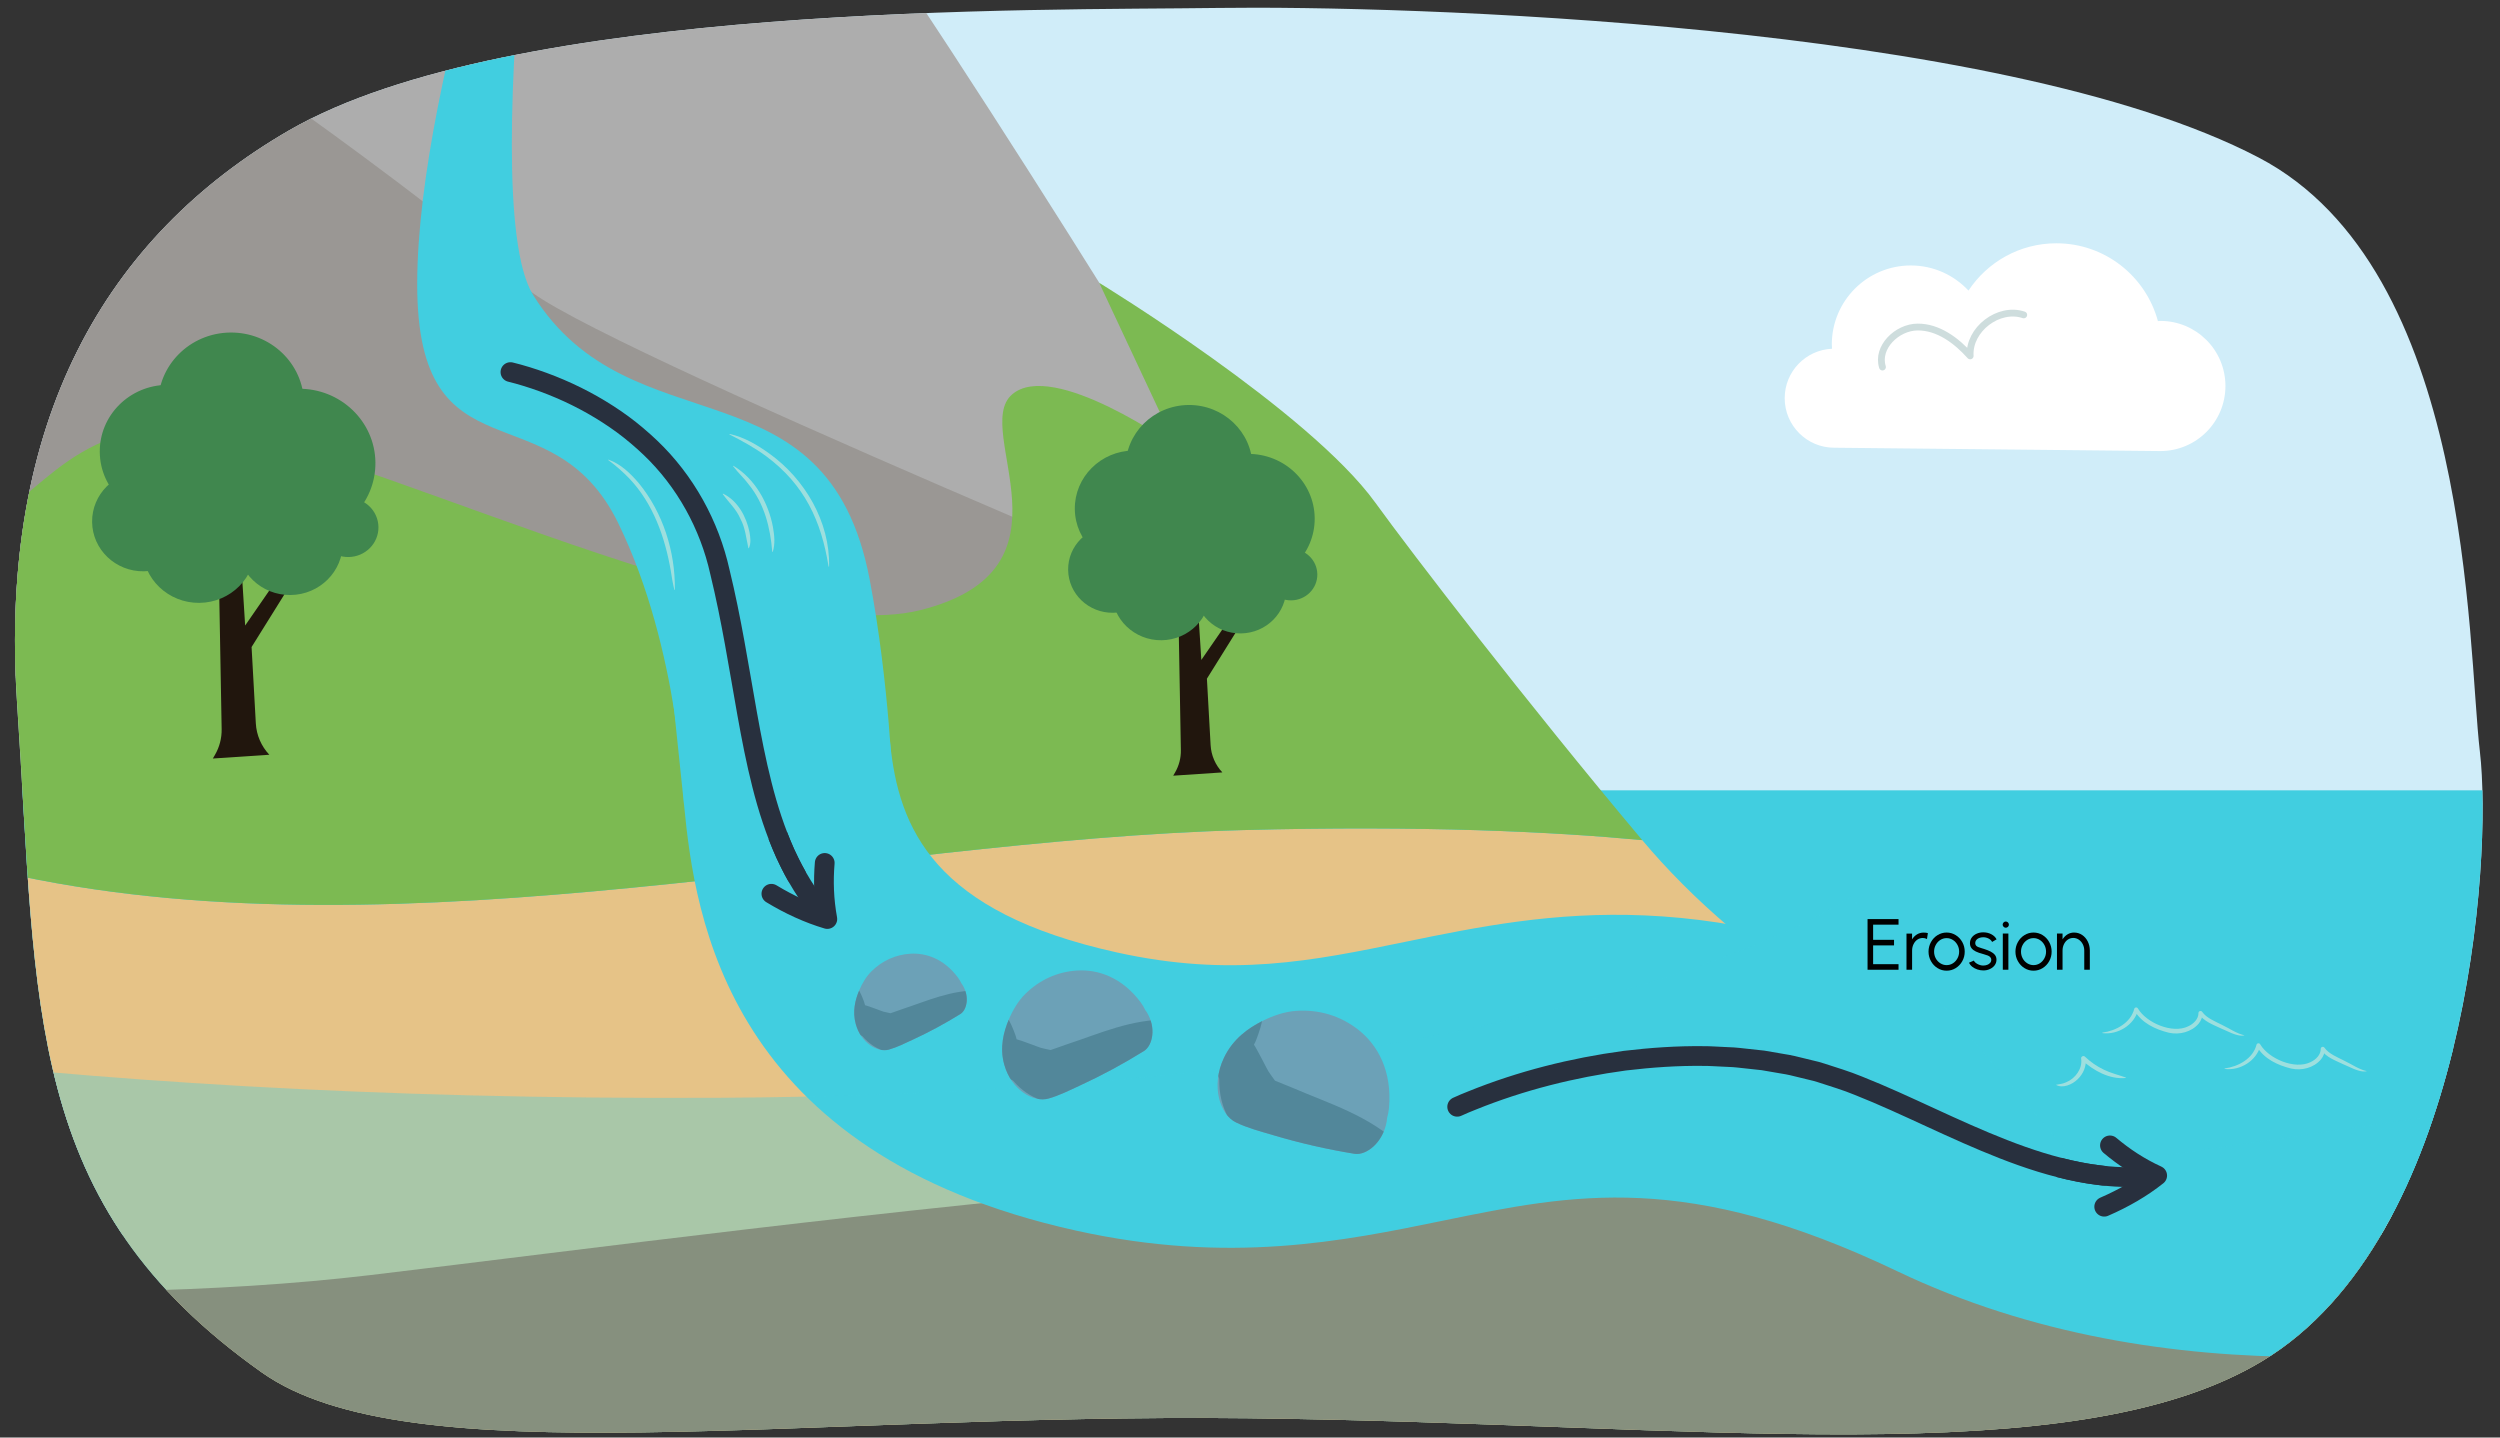
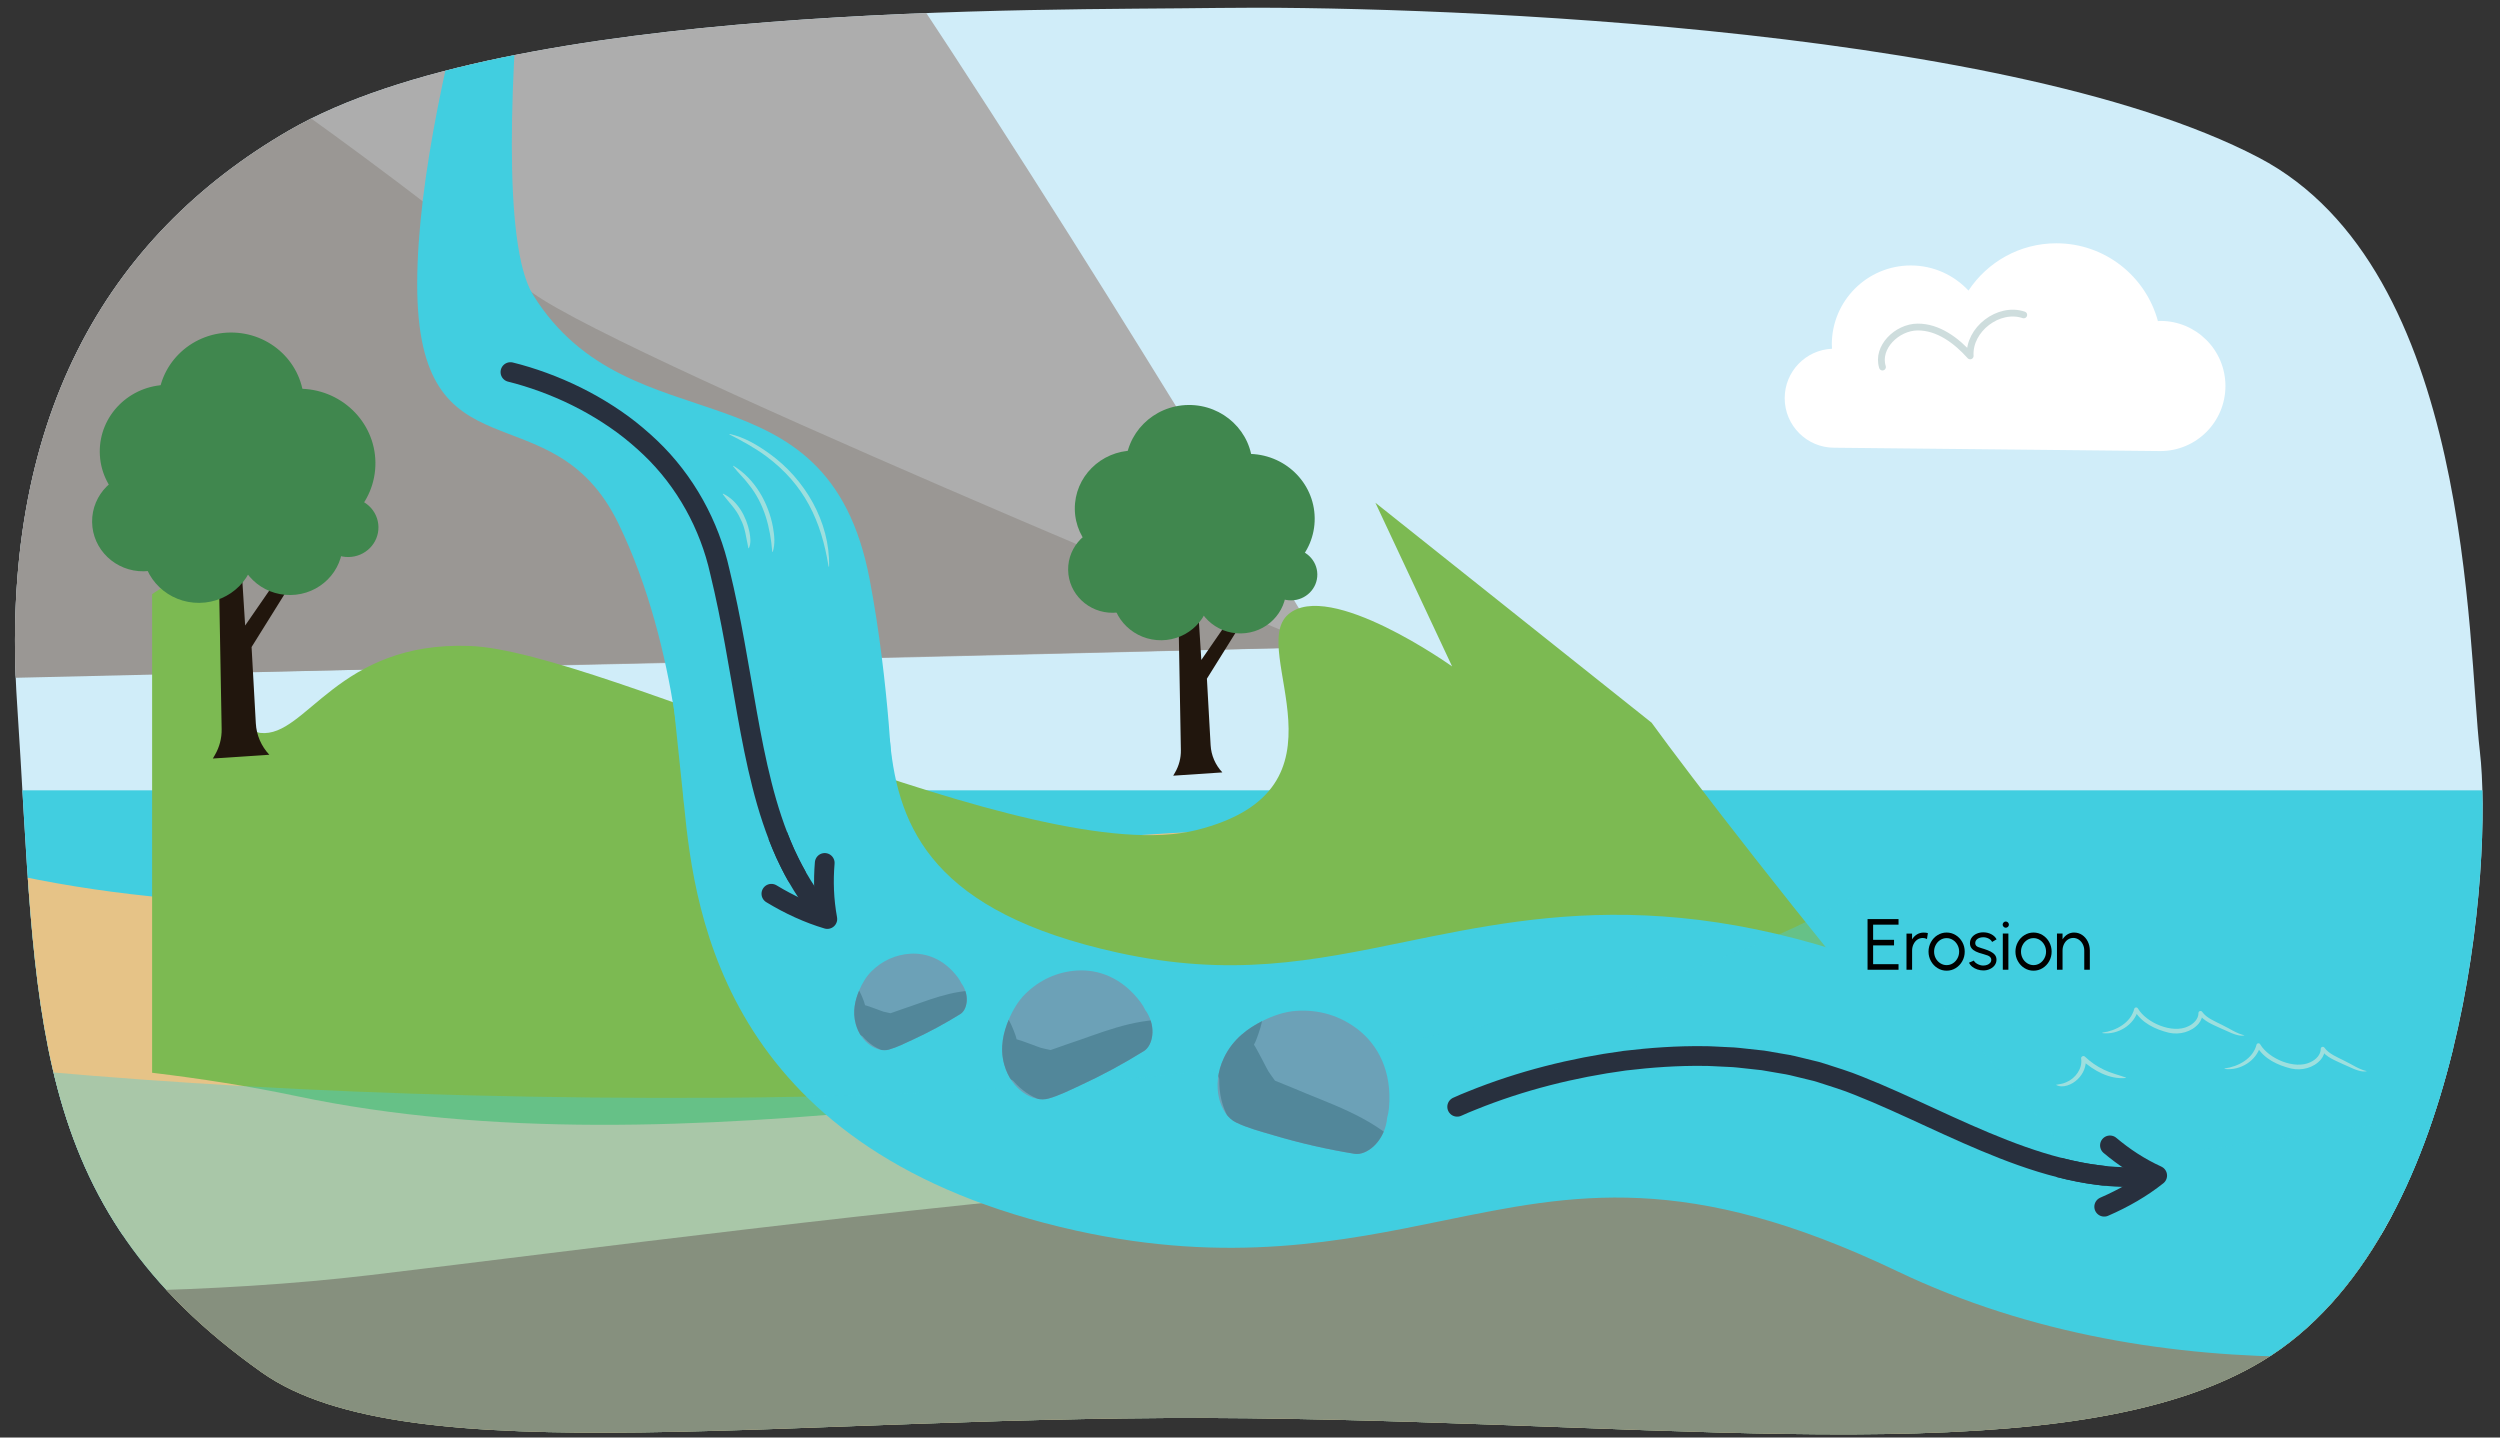
<svg xmlns="http://www.w3.org/2000/svg" id="Guides__Delete_Me_" viewBox="0 0 760 437">
  <rect x="0" y="0" width="760" height="437" fill="#333333" stroke="none" />
  <defs>
    <style>.cls-1,.cls-2,.cls-3,.cls-4,.cls-5{fill:none;}.cls-2,.cls-3{stroke-miterlimit:10;}.cls-2,.cls-3,.cls-4{stroke:#28303e;stroke-width:6px;}.cls-2,.cls-4,.cls-5{stroke-linecap:round;}.cls-4,.cls-5{stroke-linejoin:round;}.cls-6{clip-path:url(#clippath);}.cls-7{fill:#fff;}.cls-8{fill:#e6c387;}.cls-9{fill:#7cba52;}.cls-10{fill:#9ddfde;}.cls-11{fill:#d0edf9;}.cls-12{fill:#ae6c44;}.cls-13{fill:#adadad;}.cls-14{fill:#21160d;}.cls-15,.cls-16{fill:#41cee0;}.cls-17{fill:#40874e;}.cls-18{fill:#9a9794;}.cls-19{fill:#6ca1b7;}.cls-20{fill:#595c54;}.cls-21{fill:#52879a;}.cls-22{clip-path:url(#clippath-4);}.cls-23{clip-path:url(#clippath-3);}.cls-24{clip-path:url(#clippath-2);}.cls-25{clip-path:url(#clippath-5);}.cls-5{stroke:#cedddd;stroke-width:2.072px;}.cls-16{opacity:.37;}</style>
    <clipPath id="clippath">
      <path class="cls-1" d="M1488.523,35.183C1555.842-3.81,1716.556-1.286,1770.929-2.051c54.373-.765,237.368,4.181,316.339,45.468,65.061,34.016,63.388,147.771,67.271,180.648,3.884,32.877-3.955,147.722-66.095,185.186-57.653,34.759-171.226,18.956-308.453,17.427-137.227-1.529-255.07,17.639-299.702-13.898-72.497-51.227-68.226-110.574-74.435-203.242-5.766-86.064,27.082-142.157,82.669-174.355Z" />
    </clipPath>
    <clipPath id="clippath-2">
      <path class="cls-1" d="M87.873,39.649C155.192,.655,315.906,3.179,370.279,2.414c54.373-.765,237.368,4.181,316.339,45.468,65.061,34.016,63.388,147.771,67.271,180.648s-3.955,147.722-66.095,185.186c-57.653,34.759-171.226,18.956-308.453,17.427-137.227-1.529-255.07,17.639-299.702-13.898C7.142,366.019,11.413,306.672,5.204,214.004-.561,127.94,32.287,71.846,87.873,39.649Z" />
    </clipPath>
    <clipPath id="clippath-3">
      <path class="cls-19" d="M348.153,307.041c-.372-.767-.796-1.528-1.337-2.26-5.775-7.82-13.185-10.119-19.325-9.747-6.158,.373-11.56,2.925-15.81,7.127-2.101,2.078-3.768,4.822-5.045,7.878-1.512,3.617-2.799,8.365-1.34,13.608,2.167,7.786,8.947,11.578,13.422,10.318,3.322-.935,6.416-2.512,9.51-3.935,6.722-3.092,13.23-6.607,19.52-10.51,2.644-1.64,3.83-7.076,.854-11.849-.138-.221-.307-.413-.451-.63Z" />
    </clipPath>
    <clipPath id="clippath-4">
      <path class="cls-19" d="M292.252,298.917c-.278-.574-.596-1.144-1.001-1.692-4.324-5.855-9.873-7.577-14.47-7.299-4.611,.279-8.656,2.19-11.838,5.336-1.573,1.556-2.822,3.611-3.777,5.899-1.132,2.709-2.096,6.264-1.003,10.19,1.622,5.83,6.699,8.669,10.05,7.726,2.487-.7,4.804-1.881,7.121-2.946,5.034-2.315,9.906-4.947,14.616-7.87,1.98-1.228,2.868-5.298,.64-8.872-.103-.165-.23-.309-.337-.472Z" />
    </clipPath>
    <clipPath id="clippath-5">
      <path class="cls-19" d="M421.672,339.896c.267-.974,.484-1.984,.579-3.057,1.012-11.467-3.608-19.261-9.177-23.679-5.586-4.432-12.189-6.329-19.062-5.858-3.399,.233-6.934,1.399-10.37,3.146-4.069,2.068-8.809,5.32-11.565,11.142-4.092,8.645-1.157,17.286,3.66,19.622,3.575,1.734,7.445,2.717,11.197,3.839,8.152,2.436,16.443,4.326,24.844,5.701,3.531,.578,8.711-3.368,9.801-9.943,.05-.304,.051-.607,.094-.913Z" />
    </clipPath>
  </defs>
  <g class="cls-6">
    <path class="cls-20" d="M252.461-164.371l150.054-101.707s52.774-61.313,73.345-92.558c2.664-4.047,5.456-8.12,9.28-11.124,5.442-4.276,12.448-5.992,19.251-7.396,18.597-3.839,37.507-6.192,56.485-7.03,14.278-.631,28.757-.384,42.596,3.144,42.855,10.926,41.774,39.454,61.659,61.712,19.885,22.259,17.387,57.843,28.916,81.68,21.302,44.043,125.929,148.858,125.929,148.858,0,0,80.779,107.585,105.307,124.988,96.882,68.744,171.278,98.537,183.234,120.822,84.245,106.24,299.918,154.5,379.647,165.497,79.729,10.997,225.441-93.476,349.159-104.473,55.162-4.903,147.139,75.463,239.187,134.715,114.397,73.637,335.412,38.49,335.412,38.49-415.894,173.263-1244.243,138.041-2117.937,79.898L252.461-164.371Z" />
  </g>
  <g class="cls-24">
    <g>
      <g>
        <rect class="cls-11" x="-37.722" y="-22.236" width="811.925" height="397.854" />
        <rect class="cls-15" x="-37.722" y="240.254" width="811.925" height="239.669" />
        <g>
          <path class="cls-10" d="M384.009,260.057c3.051,7.607,11.312,12.089,19.207,12.171,7.613,.038,16.063-4.778,17.949-12.419,.225-1.104,1.831-1.287,2.305-.283,3.544,6.187,11.105,9.645,17.903,11.19,6.106,1.516,15.683-1.355,16.08-8.594-.047-1.223,1.646-1.724,2.28-.7,.97,1.507,2.683,2.769,4.465,3.846,3.68,2.232,7.722,3.764,11.575,5.822,5.546,3.425,11.838,3.531,16.831-1.07,3.156-2.832,4.868-6.925,6.587-10.776,.064-.173,.355-.072,.296,.105-2.656,12.698-12.236,20.87-24.777,13.715-5.775-3.175-12.863-4.75-17.073-10.322l2.29-.685c.106,4.491-3.377,8.065-7.141,9.829-3.672,1.772-7.982,2.257-11.942,1.358-5.784-1.297-11.354-3.786-15.789-7.784-1.475-1.362-2.816-2.938-3.787-4.8l2.305-.283c-2.362,8.89-11.642,14.098-20.377,14.02-4.393-.048-8.697-1.496-12.258-3.954-3.528-2.45-6.437-6.095-7.234-10.303-.043-.183,.247-.259,.303-.084h0Z" />
          <path class="cls-10" d="M767.48,289.443c.107,1.667-.981,2.606-1.912,3.546-1.961,1.873-4.541,3.158-7.267,3.408-1.406,.14-2.87,.159-3.941-.983-.085-.088-.066-.238,.039-.301,.348-.217,.672-.345,.976-.444,.815-.323,1.722-.352,2.561-.538,2.218-.549,4.273-1.577,6.125-2.927,.977-.674,1.607-1.585,3.172-1.947,.12-.029,.242,.061,.249,.185h0Z" />
        </g>
      </g>
      <path class="cls-8" d="M774.203,479.923v-104.915c-27.813-1.488-58.751-6.791-93.31-16.928-98.923-29.018-151.659-67-181.649-102.681-26.685-2.519-66.481-4.519-121.551-3.05-116.615,3.11-253.444,38.872-371.614,13.994-14.133-2.975-28.853-5.286-43.802-7.084v220.664H774.203Z" />
      <path class="cls-12" d="M774.203,479.923v-97.866c-62.391-7.766-116.886-16.403-154.727-22.423-136.829-21.768-376.279,12.439-506.888,27.988-46.933,5.587-100.692,5.954-150.311,4.132v88.169H774.203Z" />
      <g>
        <g>
          <path class="cls-13" d="M264.151-22.236H73.91C29.466,48.194-16.866,131.926-37.722,170.267v35.537c86.361,.101,439.646-9.081,439.646-9.081,0,0-72.574-122.378-137.773-218.959Z" />
          <path class="cls-18" d="M-37.722,207.044l439.646-10.321S176.205,103.719,159.747,87.26c-16.459-16.459-65.835-51.727-65.835-51.727,0,0,16.873-31.08,33.154-57.769h-56.834C35.447,22.976-6.379,77.451-37.722,118.63v88.415Z" />
-           <path class="cls-9" d="M418.121,152.837c-20.213-27.988-83.963-66.859-83.963-66.859l23.323,49.756s-37.41-26.674-49.849-15.79c-12.439,10.884,21.862,53.107-27.894,65.546-49.756,12.439-180.365-54.42-220.791-55.975-40.427-1.555-49.756,27.988-63.75,26.433-13.994-1.555,3.11-66.859-17.104-52.866-3.302,2.286-8.853,6.029-15.814,10.684v145.494c14.949,1.797,29.669,4.108,43.802,7.084,118.17,24.878,254.999-10.884,371.614-13.994,55.07-1.469,94.866,.531,121.551,3.05-35-41.641-70.238-87.489-81.124-102.562Z" />
+           <path class="cls-9" d="M418.121,152.837l23.323,49.756s-37.41-26.674-49.849-15.79c-12.439,10.884,21.862,53.107-27.894,65.546-49.756,12.439-180.365-54.42-220.791-55.975-40.427-1.555-49.756,27.988-63.75,26.433-13.994-1.555,3.11-66.859-17.104-52.866-3.302,2.286-8.853,6.029-15.814,10.684v145.494c14.949,1.797,29.669,4.108,43.802,7.084,118.17,24.878,254.999-10.884,371.614-13.994,55.07-1.469,94.866,.531,121.551,3.05-35-41.641-70.238-87.489-81.124-102.562Z" />
          <path class="cls-15" d="M162.098,89.729c-9.582-15.346-6.811-69.438-2.824-111.965h-12.821c-9.553,33.642-19.623,76.683-19.623,108.66,0,60.832,40.885,31.112,61.132,72.652,18.81,38.59,19.985,85.562,19.985,85.562l63.483-4.674s-1.001-32.072-7.054-63.825c-12.932-67.847-72.597-38.872-102.279-86.411Z" />
        </g>
        <path class="cls-15" d="M774.203,312.12c-47.804,12.501-115.631,21.255-172.378-5.85-81.732-39.04-131.048-28.906-174.562-19.966-28.474,5.854-53.066,10.906-87.793,3.223-55.408-12.256-66.316-37.368-68.892-63.951-.342-3.531-4.934-7.184-5.411-10.782l-62.694-21.949c.282,2.132,5.223,49.21,5.473,51.795,3.329,34.371,13.052,105.985,119.224,129.473,46.598,10.305,81.101,3.216,111.545-3.041,39.715-8.157,74.012-15.21,137.946,15.334,40.881,19.53,84.655,26.096,125.06,26.096,21.37,0,46.711-5.587,72.482-13.823v-86.558Z" />
      </g>
      <path class="cls-16" d="M774.203,479.923v-145.708l-141.511,20.755-69.969-82.408s-83.704,59.603-343.367,61.158c-107.342,.643-193.227-5.624-257.078-13.197v159.4H774.203Z" />
      <g>
        <path class="cls-19" d="M348.153,307.041c-.372-.767-.796-1.528-1.337-2.26-5.775-7.82-13.185-10.119-19.325-9.747-6.158,.373-11.56,2.925-15.81,7.127-2.101,2.078-3.768,4.822-5.045,7.878-1.512,3.617-2.799,8.365-1.34,13.608,2.167,7.786,8.947,11.578,13.422,10.318,3.322-.935,6.416-2.512,9.51-3.935,6.722-3.092,13.23-6.607,19.52-10.51,2.644-1.64,3.83-7.076,.854-11.849-.138-.221-.307-.413-.451-.63Z" />
        <g class="cls-23">
          <path class="cls-21" d="M355.611,309.983c-11.516-.339-21.334,4.236-31.439,7.545-1.669,.546-3.21,1.183-4.785,1.68-.963-.202-1.927-.4-2.896-.651-.66-.171-5.835-2.229-7.454-2.626l-.017-.084c-.172-.873-.565-1.812-.903-2.683-.782-2.019-1.845-4.062-3.177-5.757-3.18-4.045-6.737-4.76-9.041-2.456-1.853,1.852-.405,7.111,2.279,9.416-.778-.669,.907,1.47,.342,.286,1.038,2.172,1.287,4.589,2.488,6.831,1.896,3.541,4.346,5.598,6.962,7.033,5.238,6.066,11.304,7.209,16.394,6.491,1.64-.231,3.232-.571,4.793-.979,.274,.021,.554,.064,.827,.081,12.112,.758,22.903-3.057,31.612-10.049,4.239-3.403,.222-13.894-5.985-14.077Z" />
        </g>
      </g>
      <g>
        <path class="cls-19" d="M292.252,298.917c-.278-.574-.596-1.144-1.001-1.692-4.324-5.855-9.873-7.577-14.47-7.299-4.611,.279-8.656,2.19-11.838,5.336-1.573,1.556-2.822,3.611-3.777,5.899-1.132,2.709-2.096,6.264-1.003,10.19,1.622,5.83,6.699,8.669,10.05,7.726,2.487-.7,4.804-1.881,7.121-2.946,5.034-2.315,9.906-4.947,14.616-7.87,1.98-1.228,2.868-5.298,.64-8.872-.103-.165-.23-.309-.337-.472Z" />
        <g class="cls-22">
          <path class="cls-21" d="M297.837,301.119c-8.623-.254-15.975,3.172-23.541,5.649-1.249,.409-2.404,.886-3.583,1.258-.721-.151-1.443-.3-2.168-.488-.494-.128-4.369-1.669-5.581-1.967l-.012-.063c-.129-.654-.423-1.357-.676-2.009-.586-1.512-1.382-3.041-2.379-4.311-2.381-3.029-5.045-3.564-6.77-1.839-1.388,1.387-.303,5.325,1.707,7.051-.583-.501,.679,1.1,.256,.214,.777,1.626,.964,3.436,1.863,5.115,1.42,2.652,3.254,4.192,5.213,5.266,3.923,4.542,8.465,5.398,12.276,4.86,1.228-.173,2.42-.427,3.589-.733,.205,.015,.415,.048,.619,.06,9.069,.567,17.15-2.289,23.671-7.525,3.174-2.548,.167-10.404-4.481-10.541Z" />
        </g>
      </g>
      <g>
        <path class="cls-19" d="M421.672,339.896c.267-.974,.484-1.984,.579-3.057,1.012-11.467-3.608-19.261-9.177-23.679-5.586-4.432-12.189-6.329-19.062-5.858-3.399,.233-6.934,1.399-10.37,3.146-4.069,2.068-8.809,5.32-11.565,11.142-4.092,8.645-1.157,17.286,3.66,19.622,3.575,1.734,7.445,2.717,11.197,3.839,8.152,2.436,16.443,4.326,24.844,5.701,3.531,.578,8.711-3.368,9.801-9.943,.05-.304,.051-.607,.094-.913Z" />
        <g class="cls-25">
          <path class="cls-21" d="M425.841,348.301c-9.654-9.216-21.606-12.72-32.836-17.58-1.854-.803-3.669-1.425-5.405-2.2-.675-.926-1.353-1.849-1.995-2.824-.438-.664-3.318-6.51-4.407-8.119l.05-.088c.52-.915,.9-2.059,1.276-3.101,.871-2.412,1.519-5.063,1.669-7.611,.358-6.081-2.158-9.474-5.903-9.196-3.013,.224-5.789,6.051-5.242,10.191-.158-1.201-.343,2.017,.076,.521-.769,2.747-2.403,5.103-3.085,8.039-1.077,4.636-.542,8.373,.612,11.682-.132,9.483,4.216,15.201,9.146,18.497,1.589,1.062,3.219,1.991,4.875,2.833,.22,.231,.428,.486,.65,.712,9.847,10.052,22.055,14.989,34.901,15.472,6.252,.235,10.822-12.262,5.618-17.23Z" />
        </g>
      </g>
      <g>
        <path class="cls-14" d="M81.877,229.444h0c-2.453-2.593-3.908-5.972-4.106-9.536l-1.291-23.211,12.568-20.153-4.081-1.513-10.442,15.127-1.161-18.424-6.878-.229,.896,50.135c.049,2.766-.662,5.492-2.056,7.881l-.624,1.069,17.174-1.146Z" />
        <ellipse class="cls-17" cx="88.157" cy="165.22" rx="16.034" ry="15.669" transform="translate(-1.997 1.081) rotate(-.695)" />
        <ellipse class="cls-17" cx="60.449" cy="166.518" rx="17.146" ry="16.756" transform="translate(-2.015 .745) rotate(-.695)" />
        <ellipse class="cls-17" cx="43.527" cy="158.502" rx="15.529" ry="15.176" transform="translate(-1.919 .54) rotate(-.695)" />
        <ellipse class="cls-17" cx="105.839" cy="160.338" rx="9.211" ry="9.002" transform="translate(-1.937 1.295) rotate(-.695)" />
        <ellipse class="cls-17" cx="90.932" cy="140.847" rx="23.198" ry="22.671" transform="translate(-1.702 1.113) rotate(-.695)" />
        <ellipse class="cls-17" cx="51.034" cy="137.227" rx="20.705" ry="20.234" transform="translate(-1.661 .629) rotate(-.695)" />
        <ellipse class="cls-17" cx="69.053" cy="151.282" rx="16.205" ry="17.503" transform="translate(-1.83 .849) rotate(-.695)" />
        <ellipse class="cls-17" cx="70.242" cy="122.76" rx="22.175" ry="21.671" transform="translate(-1.484 .861) rotate(-.695)" />
      </g>
      <g>
        <path class="cls-14" d="M371.6,234.815h0c-2.135-2.257-3.401-5.197-3.573-8.299l-1.124-20.199,10.937-17.538-3.551-1.317-9.087,13.164-1.01-16.033-5.985-.199,.78,43.63c.043,2.407-.576,4.779-1.789,6.858l-.543,.93,14.945-.997Z" />
        <ellipse class="cls-17" cx="377.065" cy="178.926" rx="13.954" ry="13.636" transform="translate(-2.142 4.587) rotate(-.695)" />
        <ellipse class="cls-17" cx="352.952" cy="180.055" rx="14.921" ry="14.582" transform="translate(-2.158 4.294) rotate(-.695)" />
        <ellipse class="cls-17" cx="338.226" cy="173.08" rx="13.514" ry="13.206" transform="translate(-2.074 4.115) rotate(-.695)" />
        <ellipse class="cls-17" cx="392.452" cy="174.677" rx="8.016" ry="7.834" transform="translate(-2.09 4.773) rotate(-.695)" />
        <ellipse class="cls-17" cx="379.48" cy="157.715" rx="20.188" ry="19.729" transform="translate(-1.885 4.614) rotate(-.695)" />
        <ellipse class="cls-17" cx="344.759" cy="154.565" rx="18.018" ry="17.609" transform="translate(-1.849 4.193) rotate(-.695)" />
        <ellipse class="cls-17" cx="360.439" cy="166.796" rx="14.102" ry="15.232" transform="translate(-1.997 4.384) rotate(-.695)" />
        <ellipse class="cls-17" cx="361.474" cy="141.975" rx="19.297" ry="18.859" transform="translate(-1.695 4.395) rotate(-.695)" />
      </g>
    </g>
  </g>
  <g>
    <path class="cls-10" d="M639.173,313.91c4.128-.561,8.554-2.988,9.628-7.177,.109-.547,.904-.637,1.137-.14,2.564,4.355,10.482,7.749,15.257,5.42,1.703-.775,3.164-2.289,3.138-4.049-.032-.613,.841-.86,1.145-.342,1.336,1.888,3.924,2.87,5.992,3.937,2.315,1.092,4.422,2.636,6.89,3.183-1.215,.33-2.704-.181-3.892-.639-.863-.401-2.588-1.17-3.463-1.538-2.385-1.131-4.901-2.018-6.58-4.291l1.145-.342c.035,1.196-.448,2.361-1.169,3.24-2.165,2.564-5.861,3.499-9.058,2.779-4.109-1.008-8.296-2.944-10.491-6.798l1.137-.14c-1.201,4.658-6.222,7.628-10.817,7.066-.093-.008-.099-.161,0-.169h0Z" />
    <path class="cls-10" d="M646.185,327.718c-4.949,.44-9.749-2.241-13.311-5.486l1.161-.598c.348,2.441-.742,4.888-2.498,6.525-1.6,1.552-4.529,2.824-6.533,1.621,1.082-.188,2.197-.318,3.147-.787,2.763-1.129,4.981-4.173,4.516-7.162-.121-.63,.713-1.056,1.154-.605,1.679,1.608,3.625,2.931,5.724,3.952,2.109,1.04,4.359,1.555,6.656,2.373,.08,.026,.074,.16-.017,.168h0Z" />
    <path class="cls-10" d="M676.344,324.803c4.128-.561,8.554-2.988,9.628-7.177,.109-.547,.904-.637,1.137-.14,2.564,4.355,10.482,7.749,15.257,5.42,1.703-.775,3.164-2.289,3.138-4.049-.032-.613,.841-.86,1.145-.342,1.336,1.888,3.924,2.87,5.992,3.937,2.315,1.092,4.422,2.636,6.89,3.183-1.215,.33-2.704-.181-3.891-.639-.863-.401-2.588-1.17-3.463-1.538-2.385-1.131-4.901-2.018-6.58-4.291l1.145-.342c.035,1.196-.448,2.361-1.169,3.24-2.165,2.564-5.861,3.499-9.058,2.779-4.109-1.008-8.296-2.944-10.491-6.798l1.137-.14c-1.201,4.658-6.222,7.628-10.817,7.066-.093-.008-.099-.161,0-.169h0Z" />
  </g>
  <g>
    <path d="M567.736,279.402h9.417v1.694h-7.723v4.61h6.359v1.693h-6.359v5.71h7.723v1.694h-9.417v-15.402Z" />
    <path d="M585.798,285.464c-.407-.209-.825-.319-1.265-.319-1.232,0-2.266,.727-2.827,1.903-.286,.583-.429,1.232-.429,1.925v5.831h-1.705v-10.99h1.694v1.749c.836-1.309,2.057-2.058,3.498-2.058,.54,0,.968,.056,1.31,.165l-.275,1.794Z" />
    <path d="M589.021,294.309c-.847-.517-1.507-1.221-2.002-2.112-.495-.88-.748-1.848-.748-2.894,0-1.056,.253-2.023,.748-2.915,.495-.891,1.155-1.595,2.002-2.112,.836-.517,1.749-.781,2.75-.781s1.915,.265,2.762,.781c.836,.518,1.507,1.222,2.002,2.112,.495,.892,.737,1.859,.737,2.915,0,1.046-.242,2.014-.737,2.894-.495,.892-1.167,1.596-2.002,2.112-.847,.518-1.76,.781-2.762,.781s-1.914-.264-2.75-.781Zm4.675-1.474c.583-.374,1.034-.881,1.375-1.508,.341-.627,.506-1.298,.506-2.024,0-.736-.165-1.419-.506-2.046-.341-.627-.803-1.133-1.386-1.507s-1.221-.562-1.915-.562c-.704,0-1.342,.188-1.925,.562-.583,.374-1.034,.88-1.375,1.507-.341,.627-.506,1.31-.506,2.046,0,.749,.176,1.431,.517,2.058,.341,.627,.814,1.122,1.397,1.485s1.21,.55,1.892,.55c.704,0,1.342-.187,1.925-.561Z" />
    <path d="M599.547,293.88c-.451-.363-.77-.771-.957-1.232l1.463-.627c.319,.771,1.694,1.507,2.838,1.507,.847,0,1.661-.285,2.112-.813,.231-.265,.341-.572,.341-.925,0-.671-.473-1.089-1.078-1.319-.308-.121-.715-.254-1.232-.396l-.22-.066c-1.716-.45-2.816-.924-3.465-1.749-.319-.407-.484-.924-.484-1.529,0-1.309,.814-2.354,2.046-2.894,.616-.274,1.276-.406,1.991-.406,.891,0,1.705,.187,2.442,.571,.737,.386,1.276,.902,1.617,1.552l-1.364,.803c-.187-.418-.539-.759-1.056-1.034-.517-.264-1.045-.396-1.595-.396-1.375,0-2.475,.66-2.475,1.771,0,.628,.363,.99,.891,1.199,.264,.11,.638,.242,1.133,.386l.627,.187c1.584,.518,2.651,1.001,3.312,1.805,.33,.407,.495,.902,.495,1.474v.033c0,1.243-.803,2.267-2.024,2.816-.605,.286-1.265,.418-1.958,.418-1.243,0-2.508-.418-3.399-1.133Z" />
    <path d="M609.095,281.745c-.187-.188-.286-.396-.286-.649s.099-.483,.286-.671c.187-.187,.407-.286,.66-.286s.484,.1,.671,.286c.187,.188,.275,.418,.275,.671s-.088,.462-.275,.649c-.187,.187-.418,.286-.671,.286s-.473-.1-.66-.286Zm1.452,2.058v11.001h-1.694v-11.001h1.694Z" />
    <path d="M615.443,294.309c-.847-.517-1.507-1.221-2.002-2.112-.495-.88-.748-1.848-.748-2.894,0-1.056,.253-2.023,.748-2.915,.495-.891,1.155-1.595,2.002-2.112,.836-.517,1.749-.781,2.75-.781s1.915,.265,2.762,.781c.836,.518,1.507,1.222,2.002,2.112,.495,.892,.737,1.859,.737,2.915,0,1.046-.242,2.014-.737,2.894-.495,.892-1.167,1.596-2.002,2.112-.847,.518-1.76,.781-2.762,.781s-1.914-.264-2.75-.781Zm4.675-1.474c.583-.374,1.034-.881,1.375-1.508,.341-.627,.506-1.298,.506-2.024,0-.736-.165-1.419-.506-2.046-.341-.627-.803-1.133-1.386-1.507s-1.221-.562-1.915-.562c-.704,0-1.342,.188-1.925,.562-.583,.374-1.034,.88-1.375,1.507-.341,.627-.506,1.31-.506,2.046,0,.749,.176,1.431,.517,2.058,.341,.627,.814,1.122,1.397,1.485s1.21,.55,1.892,.55c.704,0,1.342-.187,1.925-.561Z" />
    <path d="M633.615,294.804v-5.842c0-1.375-.638-2.618-1.662-3.312-.517-.341-1.078-.517-1.694-.517-1.221,0-2.255,.737-2.816,1.903-.286,.583-.429,1.231-.429,1.925v5.842h-1.694v-11.001h1.694v1.76c.836-1.309,2.057-2.068,3.477-2.068,.924,0,1.749,.242,2.486,.737,.726,.495,1.298,1.155,1.705,1.98,.407,.825,.616,1.728,.627,2.706v5.886h-1.694Z" />
  </g>
  <g>
    <path class="cls-2" d="M155.172,113.113c1.585,.39,3.161,.82,4.72,1.303,7.007,2.141,13.789,5.034,20.168,8.64,3.187,1.808,6.269,3.798,9.231,5.955,2.95,2.175,5.744,4.554,8.402,7.075,10.626,10.125,18.003,23.501,21.168,37.814,3.476,14.246,5.719,28.746,8.29,43.171,1.296,7.211,2.683,14.413,4.493,21.515,1.793,7.103,4.048,14.104,7.045,20.795,1.042,2.255,2.136,4.487,3.358,6.651" />
    <g>
      <path class="cls-4" d="M250.717,262.331c-.456,5.447-.286,11.186,.791,17.053-5.732-1.701-11.462-4.323-17.006-7.683" />
      <path class="cls-3" d="M236.466,254.019c.682,1.812,1.448,3.589,2.224,5.362,3.072,6.723,6.902,13.142,11.74,18.752" />
    </g>
  </g>
  <g>
    <path class="cls-2" d="M442.983,336.464c1.488-.671,2.982-1.329,4.508-1.911,14.877-6.028,30.562-9.956,46.456-12.108,7.965-.949,15.981-1.515,24.007-1.41,2.006-.011,4.007,.163,6.011,.235l3.005,.144c1.001,.061,1.995,.201,2.993,.298l5.981,.65,5.93,1.019c.984,.189,1.985,.298,2.956,.552l2.923,.711,2.923,.711c.973,.241,1.956,.448,2.902,.786,3.813,1.244,7.664,2.384,11.374,3.918,7.461,2.954,14.738,6.343,22.026,9.694,7.287,3.354,14.591,6.683,22.067,9.598,7.468,2.917,15.132,5.405,23.012,6.935,2.436,.49,4.897,.838,7.364,1.131" />
    <g>
      <path class="cls-4" d="M641.424,348.198c4.174,3.513,8.922,6.693,14.359,9.169-4.666,3.727-10.152,6.893-16.106,9.477" />
      <path class="cls-3" d="M625.86,354.882c2.051,.532,4.116,1.008,6.198,1.405,7.255,1.411,14.713,1.997,22.083,1.247" />
    </g>
  </g>
  <path class="cls-7" d="M656.749,97.555l-.74,.063c-3.683-13.622-16.094-23.658-30.881-23.658-11.162,0-20.98,5.719-26.711,14.378-4.383-4.689-10.605-7.637-17.53-7.637-13.264,0-24.017,10.753-24.017,24.017,0,.438,.042,.865,.066,1.298-8.005,.354-14.391,6.936-14.391,15.029,0,8.319,6.744,15.062,15.062,15.062l99.142,1.015c10.926,0,19.784-8.857,19.784-19.784s-8.857-19.783-19.784-19.783Z" />
  <path class="cls-5" d="M572.271,111.583c-1.87-5.984,4.406-12.117,10.675-12.166,6.269-.05,11.802,4.106,15.986,8.775-.484-8.046,8.647-15.034,16.286-12.465" />
-   <path class="cls-10" d="M185.021,139.743c3.723,1.334,6.627,4.171,9.143,7.102,7.386,8.969,11.133,20.857,11,32.41,0,.093-.148,.114-.168,.018-.462-1.889-.781-3.773-1.062-5.659-1.734-10.187-5.353-20.495-12.582-28.112-1.959-2.033-4.105-3.934-6.402-5.607-.086-.043-.023-.193,.07-.154h0Z" />
  <path class="cls-10" d="M221.848,131.926c4.402,.984,8.345,3.313,11.974,5.915,10.871,7.761,18.513,20.815,18.224,34.346-.001,.096-.154,.109-.169,.012-2.206-13.89-7.325-24.78-18.779-33.375-3.532-2.626-7.376-4.731-11.301-6.736-.091-.033-.046-.189,.052-.161h0Z" />
  <path class="cls-10" d="M234.762,167.717c-.586-7.335-2.397-14.542-7.09-20.368-1.463-1.997-3.281-3.601-4.787-5.602-.063-.064,.024-.186,.107-.131,6.496,3.926,10.607,11.249,11.982,18.592,.426,2.476,.734,5.063-.044,7.531-.026,.086-.165,.073-.168-.021h0Z" />
  <path class="cls-10" d="M227.506,166.601c-.697-3.071-.911-6.083-2.417-8.874-1.247-2.941-3.513-4.935-5.365-7.514-.052-.066,.025-.171,.104-.133,4.42,2.114,7.097,7.034,8.019,11.695,.272,1.591,.518,3.271-.173,4.847-.033,.076-.154,.065-.168-.02h0Z" />
</svg>